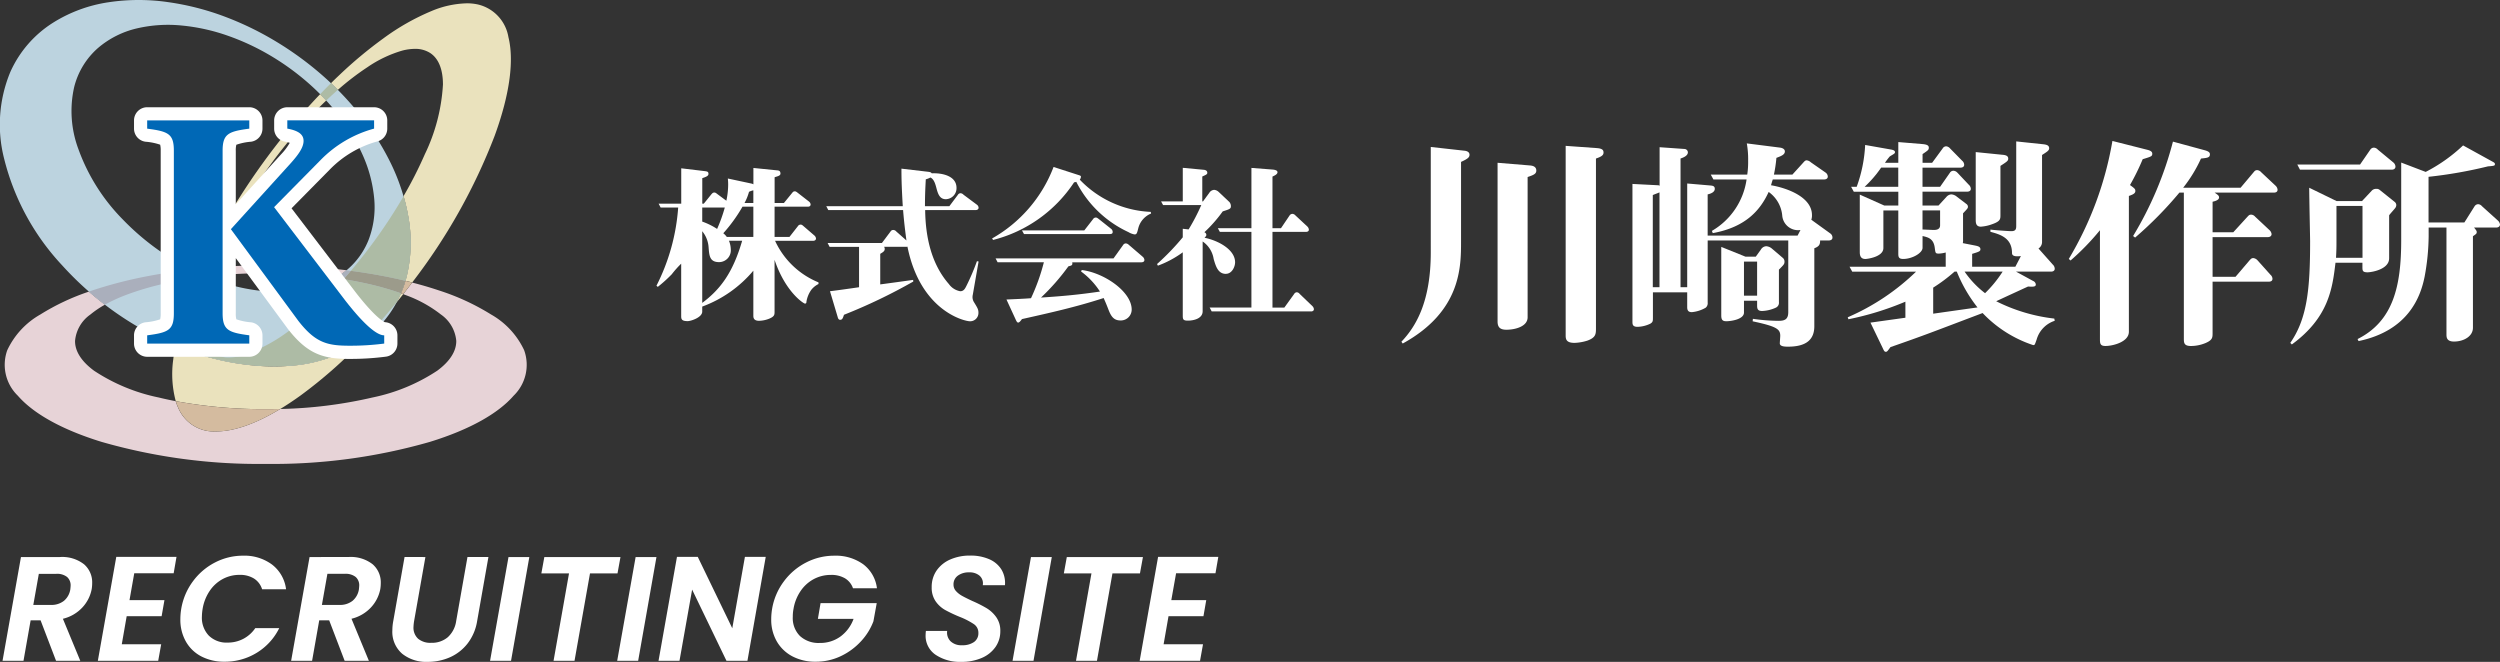
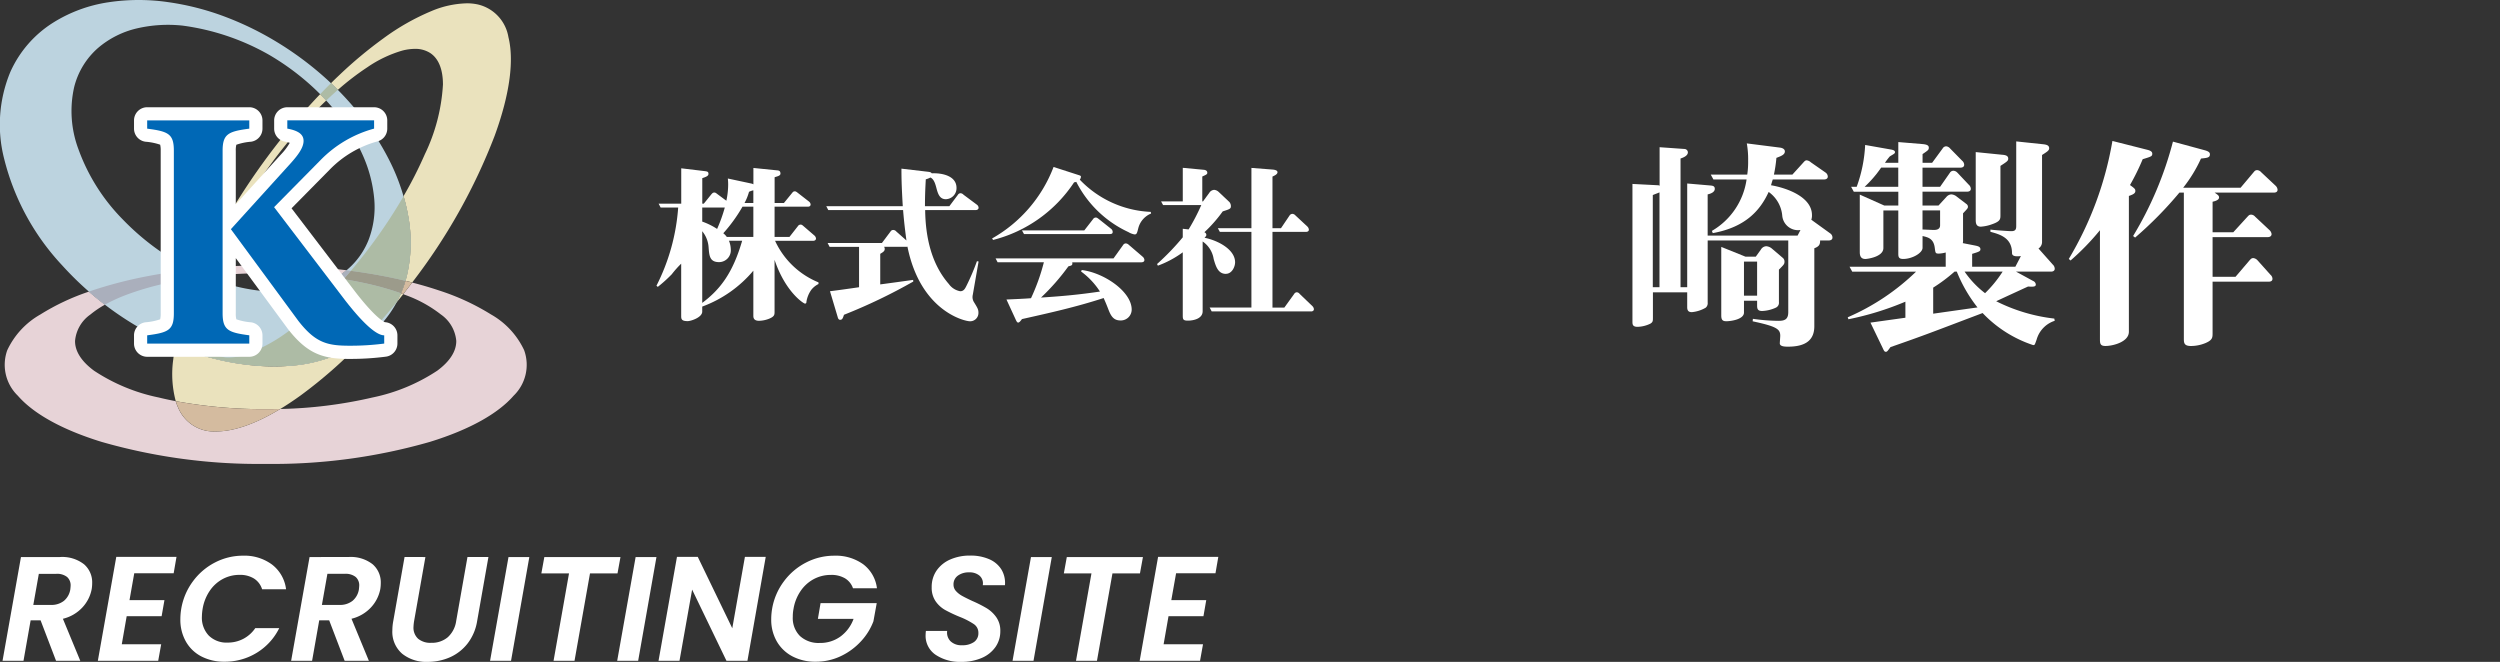
<svg xmlns="http://www.w3.org/2000/svg" width="302.655" height="80.126" viewBox="0 0 302.655 80.126">
  <rect x="0" y="0" width="302.655" height="80.126" fill="#333333" stroke="none" />
  <defs>
    <clipPath id="clip-path">
      <rect id="長方形_1993" data-name="長方形 1993" width="63.78" height="56.164" fill="none" />
    </clipPath>
  </defs>
  <g id="グループ_2771" data-name="グループ 2771" transform="translate(-210 -7528)">
    <path id="パス_42796" data-name="パス 42796" d="M7.254-12.564a4.287,4.287,0,0,1,2.916.873,2.892,2.892,0,0,1,.99,2.277,4.73,4.73,0,0,1-.054.7A4.463,4.463,0,0,1,10-6.489a4.723,4.723,0,0,1-2.385,1.4L9.72,0H6.786L4.914-4.9H3.708L2.844,0H.306L2.538-12.564Zm1.26,3.906q.036-.324.036-.432a1.336,1.336,0,0,0-.432-1.062A1.952,1.952,0,0,0,6.8-10.53H4.7L4.032-6.768H6.138a2.431,2.431,0,0,0,1.611-.5A2.271,2.271,0,0,0,8.514-8.658Zm7.74-1.944-.576,3.258h4.23L19.566-5.4h-4.23L14.742-2h4.77l-.36,2H11.844l2.232-12.582h7.29l-.342,1.98Zm5.688,4.3a7.72,7.72,0,0,1,1.413-3.321,7.674,7.674,0,0,1,2.682-2.286,7.317,7.317,0,0,1,3.393-.819,5.587,5.587,0,0,1,3.51,1.08,4.445,4.445,0,0,1,1.692,2.988h-2.9a2.363,2.363,0,0,0-.99-1.305,3.187,3.187,0,0,0-1.728-.441,4.275,4.275,0,0,0-2.043.5,4.425,4.425,0,0,0-1.584,1.44,5.463,5.463,0,0,0-.855,2.16,6.4,6.4,0,0,0-.09.954,3.132,3.132,0,0,0,.837,2.3,3.058,3.058,0,0,0,2.277.846,4.03,4.03,0,0,0,1.89-.45A4,4,0,0,0,30.906-3.96h2.9a7.215,7.215,0,0,1-2.745,3A7.363,7.363,0,0,1,27.18.108a5.925,5.925,0,0,1-2.8-.639A4.557,4.557,0,0,1,22.5-2.34a5.326,5.326,0,0,1-.666-2.682A7.764,7.764,0,0,1,21.942-6.3Zm20.25-6.264a4.287,4.287,0,0,1,2.916.873,2.892,2.892,0,0,1,.99,2.277,4.73,4.73,0,0,1-.054.7,4.463,4.463,0,0,1-1.107,2.223,4.723,4.723,0,0,1-2.385,1.4L44.658,0H41.724L39.852-4.9H38.646L37.782,0H35.244l2.232-12.564Zm1.26,3.906q.036-.324.036-.432a1.336,1.336,0,0,0-.432-1.062,1.952,1.952,0,0,0-1.314-.378H39.636L38.97-6.768h2.106a2.431,2.431,0,0,0,1.611-.5A2.271,2.271,0,0,0,43.452-8.658ZM51.5-12.564,50.13-4.806a5.867,5.867,0,0,0-.072.7,1.812,1.812,0,0,0,.558,1.431,2.309,2.309,0,0,0,1.584.495,2.964,2.964,0,0,0,2.007-.675,3.251,3.251,0,0,0,1.017-1.953l1.368-7.758H59.13L57.762-4.806a5.969,5.969,0,0,1-1.17,2.727A5.549,5.549,0,0,1,54.459-.423a6.622,6.622,0,0,1-2.691.549,4.64,4.64,0,0,1-3.087-.99A3.505,3.505,0,0,1,47.5-3.708a6.168,6.168,0,0,1,.108-1.1l1.368-7.758Zm12.582,0L61.866,0H59.328L61.56-12.564Zm11.034,0-.36,1.98h-3.33L69.552,0H67.014l1.872-10.584H65.538l.36-1.98Zm4.356,0L77.256,0H74.718L76.95-12.564ZM90.486,0H87.948L83.79-8.622,82.26,0H79.722l2.232-12.582h2.52l4.176,8.64,1.53-8.64H92.7Zm2.988-6.3A7.662,7.662,0,0,1,94.9-9.621a7.732,7.732,0,0,1,2.7-2.286,7.371,7.371,0,0,1,3.4-.819,5.667,5.667,0,0,1,3.5,1.035,4.29,4.29,0,0,1,1.665,2.907h-2.9a2.267,2.267,0,0,0-.972-1.206A3.215,3.215,0,0,0,100.6-10.4a4.364,4.364,0,0,0-2.07.5,4.477,4.477,0,0,0-1.6,1.44,5.387,5.387,0,0,0-.864,2.16,4.886,4.886,0,0,0-.09.99A3.053,3.053,0,0,0,96.849-3a3.329,3.329,0,0,0,2.4.837,4.144,4.144,0,0,0,2.493-.774,4.578,4.578,0,0,0,1.593-2.142h-4.32l.324-1.908h6.8l-.4,2.2a7.341,7.341,0,0,1-1.512,2.43A7.873,7.873,0,0,1,101.79-.567a7,7,0,0,1-3.042.675A5.9,5.9,0,0,1,95.931-.54a4.693,4.693,0,0,1-1.89-1.809,5.256,5.256,0,0,1-.675-2.691A7.661,7.661,0,0,1,93.474-6.3ZM116.37.126a5.272,5.272,0,0,1-3.1-.855,2.769,2.769,0,0,1-1.215-2.4,4.823,4.823,0,0,1,.036-.486h2.574a1.483,1.483,0,0,0,.405,1.242,1.869,1.869,0,0,0,1.395.486,2.414,2.414,0,0,0,1.449-.387,1.287,1.287,0,0,0,.531-1.107,1.245,1.245,0,0,0-.549-1.062,8.986,8.986,0,0,0-1.719-.882,17.313,17.313,0,0,1-1.755-.828,3.5,3.5,0,0,1-1.152-1.053,2.876,2.876,0,0,1-.477-1.7,3.464,3.464,0,0,1,.6-2.034,3.9,3.9,0,0,1,1.656-1.332,5.861,5.861,0,0,1,2.4-.468,5.6,5.6,0,0,1,2.313.441,3.213,3.213,0,0,1,1.476,1.251,3.136,3.136,0,0,1,.423,1.89H118.98l.018-.2a1.222,1.222,0,0,0-.441-.972,1.836,1.836,0,0,0-1.233-.378,2.2,2.2,0,0,0-1.368.4,1.283,1.283,0,0,0-.522,1.08,1.138,1.138,0,0,0,.3.783,2.814,2.814,0,0,0,.729.576q.432.243,1.242.621a15.534,15.534,0,0,1,1.746.882,3.914,3.914,0,0,1,1.17,1.1A2.816,2.816,0,0,1,121.1-3.6a3.305,3.305,0,0,1-.585,1.926,3.866,3.866,0,0,1-1.656,1.323A6.079,6.079,0,0,1,116.37.126Zm10.962-12.69L125.118,0H122.58l2.232-12.564Zm11.034,0-.36,1.98h-3.33L132.8,0h-2.538l1.872-10.584H128.79l.36-1.98ZM142.38-10.6,141.8-7.344h4.23L145.692-5.4h-4.23L140.868-2h4.77l-.36,2H137.97L140.2-12.582h7.29l-.342,1.98Z" transform="translate(210 7608)" fill="#fff" />
    <g id="グループ_2768" data-name="グループ 2768" transform="translate(210 7528)">
      <g id="グループ_2762" data-name="グループ 2762" clip-path="url(#clip-path)">
-         <path id="パス_42786" data-name="パス 42786" d="M40.756,33.568a13.6,13.6,0,0,1-7.422,1.777A24.037,24.037,0,0,1,23.8,32.958a30.186,30.186,0,0,1-8.934-6.389A23.4,23.4,0,0,1,9.49,18.048a13.155,13.155,0,0,1-.516-7.483,9.262,9.262,0,0,1,2.932-4.79,11.114,11.114,0,0,1,4.681-2.341A16.626,16.626,0,0,1,22.1,3.1a23.433,23.433,0,0,1,5.507,1.234A28.8,28.8,0,0,1,32.6,6.649a30.545,30.545,0,0,1,4.489,3.2,28.316,28.316,0,0,1,3.927,4.122A23.045,23.045,0,0,1,43.923,18.8a16.515,16.515,0,0,1,1.37,5.15,11.081,11.081,0,0,1-.712,5.194,9.21,9.21,0,0,1-3.825,4.419M20.363.26a24.642,24.642,0,0,0-7.218.012,17.456,17.456,0,0,0-6.76,2.5A13.6,13.6,0,0,0,1.239,8.739,16.615,16.615,0,0,0,.5,19.209a29.158,29.158,0,0,0,7.012,12.9,38.675,38.675,0,0,0,13.375,9.576,29.973,29.973,0,0,0,14.1,2.61,17.075,17.075,0,0,0,9.962-3.875,13.438,13.438,0,0,0,4.29-6.988,17.447,17.447,0,0,0,.183-7.225,24.578,24.578,0,0,0-2.2-6.622A31.776,31.776,0,0,0,43.4,13.665a37.128,37.128,0,0,0-4.826-4.934,39.34,39.34,0,0,0-5.39-3.844A37.624,37.624,0,0,0,27.177,2,32.188,32.188,0,0,0,20.363.26" transform="translate(0 0)" fill="#bcd3df" />
+         <path id="パス_42786" data-name="パス 42786" d="M40.756,33.568a13.6,13.6,0,0,1-7.422,1.777A24.037,24.037,0,0,1,23.8,32.958a30.186,30.186,0,0,1-8.934-6.389A23.4,23.4,0,0,1,9.49,18.048a13.155,13.155,0,0,1-.516-7.483,9.262,9.262,0,0,1,2.932-4.79,11.114,11.114,0,0,1,4.681-2.341A16.626,16.626,0,0,1,22.1,3.1A28.8,28.8,0,0,1,32.6,6.649a30.545,30.545,0,0,1,4.489,3.2,28.316,28.316,0,0,1,3.927,4.122A23.045,23.045,0,0,1,43.923,18.8a16.515,16.515,0,0,1,1.37,5.15,11.081,11.081,0,0,1-.712,5.194,9.21,9.21,0,0,1-3.825,4.419M20.363.26a24.642,24.642,0,0,0-7.218.012,17.456,17.456,0,0,0-6.76,2.5A13.6,13.6,0,0,0,1.239,8.739,16.615,16.615,0,0,0,.5,19.209a29.158,29.158,0,0,0,7.012,12.9,38.675,38.675,0,0,0,13.375,9.576,29.973,29.973,0,0,0,14.1,2.61,17.075,17.075,0,0,0,9.962-3.875,13.438,13.438,0,0,0,4.29-6.988,17.447,17.447,0,0,0,.183-7.225,24.578,24.578,0,0,0-2.2-6.622A31.776,31.776,0,0,0,43.4,13.665a37.128,37.128,0,0,0-4.826-4.934,39.34,39.34,0,0,0-5.39-3.844A37.624,37.624,0,0,0,27.177,2,32.188,32.188,0,0,0,20.363.26" transform="translate(0 0)" fill="#bcd3df" />
        <path id="パス_42787" data-name="パス 42787" d="M50.664,78.7l-.051.067q-.515.681-1.037,1.34l.3.115a15.355,15.355,0,0,1,4.263,2.345,4.364,4.364,0,0,1,1.862,3.193c.014,1.227-.746,2.464-2.305,3.615a22.308,22.308,0,0,1-7.83,3.241,54.216,54.216,0,0,1-11.177,1.392c-2.96,1.791-5.551,2.689-7.636,2.718h-.1a4.692,4.692,0,0,1-4.6-2.823,6.7,6.7,0,0,1-.321-.842q-1.06-.2-2.053-.444a22.305,22.305,0,0,1-7.828-3.241c-1.558-1.151-2.318-2.388-2.3-3.615a4.364,4.364,0,0,1,1.862-3.193,11.585,11.585,0,0,1,1.75-1.183q-.994-.76-1.939-1.583a27.636,27.636,0,0,0-5.874,2.766,9.689,9.689,0,0,0-4.008,4.328A5.212,5.212,0,0,0,2.921,92.4c1.835,2.112,5.221,4.075,10.141,5.591a68.8,68.8,0,0,0,19.865,2.667A68.829,68.829,0,0,0,52.8,97.993c4.92-1.516,8.307-3.48,10.143-5.591a5.211,5.211,0,0,0,1.276-5.508,9.683,9.683,0,0,0-4.008-4.328,28.263,28.263,0,0,0-6.277-2.9c-1.045-.352-2.139-.673-3.266-.962M25.086,77q-.6.058-1.19.126.333.166.67.323l.265.122q.125-.286.255-.572m7.843-.376c-2.182,0-4.311.085-6.355.245q-.2.537-.374,1.06.336-.036.674-.07c1.923-.187,3.956-.288,6.055-.288s4.133.1,6.056.288c.811.079,1.611.174,2.395.284l.141-.084a10.13,10.13,0,0,0,1.19-.845q-1.261-.157-2.546-.272c-2.311-.207-4.738-.319-7.236-.319" transform="translate(-0.764 -44.496)" fill="#e7d3d7" />
        <path id="パス_42788" data-name="パス 42788" d="M56.85,77.914a10.042,10.042,0,0,1-1.19.845l-.141.084q.491.069.973.146.439-.5.875-1.009l-.517-.066m-18.815-.089c-1.77.2-3.5.463-5.167.781a52.154,52.154,0,0,0-6.8,1.749l-.4.138q.944.823,1.939,1.583a19.547,19.547,0,0,1,2.513-1.162,34.439,34.439,0,0,1,5.219-1.5c1.086-.229,2.222-.425,3.393-.587q.118-.278.241-.557l-.265-.122q-.337-.157-.67-.323" transform="translate(-14.904 -45.191)" fill="#aaafbc" />
        <path id="パス_42789" data-name="パス 42789" d="M72.827,41.768a17.591,17.591,0,0,1-8.951,3.078q-.947.077-1.923.076A30.924,30.924,0,0,1,50.117,42.38c-.107.572-.192,1.132-.253,1.676a12.654,12.654,0,0,0,.3,5.06,58.386,58.386,0,0,0,10.887.971q.893,0,1.767-.023,1.177-.713,2.43-1.614a56.4,56.4,0,0,0,7.579-6.681m4.6-5.7q-.233.55-.517,1.081.4-.485.788-.982l-.27-.1M54.323,33.99l-.432.049c.122.05.245.1.367.148l.065-.2m13.32-22.034c-.8.831-1.577,1.687-2.337,2.558-1.429,1.637-2.829,3.381-4.155,5.178s-2.617,3.7-3.84,5.693c-1.268,2.064-2.388,4.1-3.348,6.069q-.392.805-.754,1.606.3-.03.608-.057.437-.039.879-.074c.348-.936.754-1.9,1.21-2.883a52.755,52.755,0,0,1,2.685-5c1.011-1.672,2.1-3.28,3.21-4.79s2.3-2.973,3.5-4.328c1-1.125,2.031-2.2,3.075-3.2q-.36-.391-.734-.767m17.7-11a11.624,11.624,0,0,0-4.207.928A28.058,28.058,0,0,0,75.3,5.2a51.617,51.617,0,0,0-5.356,4.466q-.5.469-.985.954.421.4.832.811A32.271,32.271,0,0,1,73.365,8.69,14.76,14.76,0,0,1,77.58,6.681a6.186,6.186,0,0,1,1.532-.212,3.305,3.305,0,0,1,1.875.515c.961.644,1.522,1.9,1.525,3.8a22.288,22.288,0,0,1-2.2,8.458A49.919,49.919,0,0,1,77.74,24.3a22.247,22.247,0,0,1,.572,2.454,17.439,17.439,0,0,1-.183,7.225q-.072.287-.156.57.41.1.815.2a70.369,70.369,0,0,0,9.99-17.774c1.912-5.25,2.329-9.247,1.658-11.934a4.871,4.871,0,0,0-3.758-3.961A6.334,6.334,0,0,0,85.347.953" transform="translate(-28.887 -0.553)" fill="#eae2bd" />
        <path id="パス_42790" data-name="パス 42790" d="M54.4,47.429q-.594.069-1.177.15c-.5,1.182-.952,2.349-1.338,3.486a34.562,34.562,0,0,0-1.259,4.7,30.924,30.924,0,0,0,11.836,2.542q.974,0,1.923-.076a17.6,17.6,0,0,0,8.951-3.077c1.375-1.431,2.742-2.977,4.085-4.624q.284-.531.517-1.081A35.773,35.773,0,0,0,73.3,48.167c-.747-.157-1.519-.3-2.309-.426a48.926,48.926,0,0,1-5.214,5.107,20.224,20.224,0,0,1-6.927,4.11,6.341,6.341,0,0,1-1.7.26,3.083,3.083,0,0,1-2.274-.856,4.811,4.811,0,0,1-1.1-3.492,16.9,16.9,0,0,1,.774-4.557q.107-.364.228-.735c-.122-.048-.245-.1-.367-.148m23.849-9.736a62.015,62.015,0,0,1-4.083,6.15q-1.132,1.506-2.305,2.889c1.332.175,2.638.384,3.9.626.919.176,1.827.37,2.718.585q.084-.284.156-.57a17.439,17.439,0,0,0,.183-7.225,22.269,22.269,0,0,0-.572-2.454M69.468,24.011q-.662.655-1.313,1.335.374.376.734.767.38-.363.761-.711.323-.295.65-.581-.411-.413-.832-.811" transform="translate(-29.398 -13.943)" fill="#adbba5" />
        <path id="パス_42791" data-name="パス 42791" d="M50.738,93.4a6.762,6.762,0,0,0,.322.842,4.692,4.692,0,0,0,4.595,2.823h.1c2.085-.029,4.675-.926,7.636-2.718q-.874.023-1.767.023A58.39,58.39,0,0,1,50.738,93.4M78.547,78.835A14.016,14.016,0,0,1,78,80.346l.27.1q.521-.66,1.037-1.34l.051-.067q-.405-.1-.815-.2M55.272,77.213q-.442.035-.879.074l-.608.057q-.129.286-.255.572.468.213.936.406l.432-.049q.174-.523.374-1.06" transform="translate(-29.462 -44.836)" fill="#d4bb9f" />
        <path id="パス_42792" data-name="パス 42792" d="M57.062,78.485q-.122.279-.241.556Q57.4,78.96,58,78.891q-.469-.193-.937-.406m18.4-.291q-.436.514-.875,1.009c.79.126,1.562.268,2.309.426a35.726,35.726,0,0,1,4.644,1.286A14.021,14.021,0,0,0,82.08,79.4c-.891-.214-1.8-.409-2.718-.584-1.265-.242-2.571-.451-3.9-.626" transform="translate(-32.994 -45.405)" fill="#9c9b8b" />
        <path id="パス_42793" data-name="パス 42793" d="M64.785,61.425c-3.144,0-5.062-.542-7.458-3.622l-.026-.034-6.29-8.549V55.9a2.625,2.625,0,0,0,.067.725,7,7,0,0,0,1.778.367,1.594,1.594,0,0,1,1.385,1.58v1a1.6,1.6,0,0,1-1.595,1.594H40.285A1.6,1.6,0,0,1,38.69,59.57v-1a1.594,1.594,0,0,1,1.388-1.581,7.249,7.249,0,0,0,1.778-.36,2.787,2.787,0,0,0,.064-.731V36.221a2.788,2.788,0,0,0-.064-.732,7.227,7.227,0,0,0-1.778-.36,1.6,1.6,0,0,1-1.388-1.581v-1a1.6,1.6,0,0,1,1.595-1.594H52.646a1.6,1.6,0,0,1,1.595,1.594v1a1.6,1.6,0,0,1-1.385,1.581,6.968,6.968,0,0,0-1.778.367,2.618,2.618,0,0,0-.067.725V42.7l5.466-6.026a7.087,7.087,0,0,0,1.068-1.411,4.129,4.129,0,0,0-.584-.145,1.6,1.6,0,0,1-1.305-1.568v-1a1.6,1.6,0,0,1,1.595-1.594H67.755a1.594,1.594,0,0,1,1.594,1.594v1a1.6,1.6,0,0,1-1.263,1.56,12.808,12.808,0,0,0-5.663,3.354l-4.662,4.724L65.5,53.333c2.386,3.08,3.4,3.576,3.568,3.643a1.6,1.6,0,0,1,1.51,1.592v1a1.6,1.6,0,0,1-1.356,1.577,33.21,33.21,0,0,1-4.434.278m-24.5-2.857h0Zm19.572-2.707c1.7,2.18,2.652,2.375,4.928,2.375.225,0,.475,0,.741-.008a29.63,29.63,0,0,1-2.559-2.952L54.385,44.018a1.555,1.555,0,0,1-.112-.169l-1.8,1.98ZM44.739,57.976h3.455a5.07,5.07,0,0,1-.372-2.08V36.221a5.071,5.071,0,0,1,.372-2.081H44.739a5.088,5.088,0,0,1,.37,2.081V55.9a5.086,5.086,0,0,1-.37,2.08m24.241-1h0Zm-8.3-22.833a2.881,2.881,0,0,1,.135.892,3.3,3.3,0,0,1-.059.619,17.165,17.165,0,0,1,1.93-1.511Z" transform="translate(-22.466 -17.972)" fill="#fff" />
        <path id="パス_42794" data-name="パス 42794" d="M54.855,60.776v1H42.493v-1c2.561-.334,3.229-.631,3.229-2.673V38.428c0-2.042-.668-2.339-3.229-2.673v-1H54.855v1c-2.525.335-3.23.631-3.23,2.673V58.1c0,2.042.7,2.339,3.23,2.673m16.334,0v1a31.474,31.474,0,0,1-4.195.26c-2.672,0-4.12-.335-6.2-3.007l-8.167-11.1,7.239-7.981c.965-1.076,1.559-1.93,1.559-2.71,0-.742-.557-1.225-1.968-1.485v-1H69.964v1A14.284,14.284,0,0,0,63.5,39.542l-5.643,5.716,8.575,11.248c2.042,2.635,3.75,4.269,4.752,4.269" transform="translate(-24.675 -20.18)" fill="#0068b6" />
      </g>
    </g>
    <g id="グループ_2769" data-name="グループ 2769" transform="translate(210 7528)">
      <g id="グループ_1227" data-name="グループ 1227" transform="translate(0 0)">
        <g id="グループ_2770" data-name="グループ 2770">
          <path id="パス_42424" data-name="パス 42424" d="M63.225,26.168a3.458,3.458,0,0,0-.566,1.395c0,.121-.02.245-.18.245s-2.366-1.395-3.681-5.3v6.308c0,.345-.021.546-.627.809a3.48,3.48,0,0,1-1.254.264c-.688,0-.688-.427-.688-.648V23.823a14.731,14.731,0,0,1-6.188,4.347v.607c0,.707-1.373,1.152-1.759,1.152-.788,0-.788-.282-.788-.668V22.974a11.969,11.969,0,0,0-1.132,1.273,16.878,16.878,0,0,1-1.7,1.536l-.161-.141a24.7,24.7,0,0,0,2.629-9.463H45.007l-.243-.466H47.5V11.429l2.87.343c.264.041.425.059.425.323,0,.2-.121.325-.748.527v3.091h.182l.93-1.15c.1-.1.163-.2.345-.2.12,0,.182.041.363.182l1.093.809a9.155,9.155,0,0,0,.221-1.961,6.717,6.717,0,0,0-.039-.729l2.931.627a1.242,1.242,0,0,1,.163.082V11.386l2.831.286c.221.018.445.039.445.4,0,.3-.505.345-.707.445v3.113H59.93l.989-1.213c.1-.121.163-.2.325-.2.08,0,.141,0,.364.182l1.354,1.052a.506.506,0,0,1,.2.343c0,.221-.161.282-.343.282H58.8v3.661h1.8l1.013-1.293a.4.4,0,0,1,.323-.2c.161,0,.221.059.363.182l1.314,1.132a.543.543,0,0,1,.2.364c0,.18-.141.282-.345.282H58.859a9.9,9.9,0,0,0,5.258,5.034v.2a2.511,2.511,0,0,0-.891.727M50.042,16.179v1.7a8.283,8.283,0,0,1,1.8.889,18.116,18.116,0,0,0,.93-2.588ZM53.278,20.2a3,3,0,0,1,.221,1.032,1.431,1.431,0,0,1-1.414,1.555c-1.152,0-1.193-.788-1.273-1.8a3.412,3.412,0,0,0-.77-1.941v8.676c2.184-1.638,3.7-3.62,4.833-7.522Zm2.952-4.125H54.915a18.624,18.624,0,0,1-2.325,3.216,2.137,2.137,0,0,1,.425.445H56.23Zm0-1.981a2.135,2.135,0,0,0-.525.182,6.214,6.214,0,0,1-.546,1.354H56.23Z" transform="translate(34.972 8.947)" fill="#fff" />
          <path id="パス_42425" data-name="パス 42425" d="M73.747,26.719a1.163,1.163,0,0,0,.141.868c.425.688.546.889.546,1.275a1.009,1.009,0,0,1-1.011,1.05c-.709,0-6.025-1.273-7.583-9.036a.4.4,0,0,1-.141.02H63.01a.441.441,0,0,1,.08.243c0,.282-.182.384-.545.607v3.7c.627-.08,3.416-.464,3.982-.546l.02.2a66.415,66.415,0,0,1-8.39,4.024c-.143.425-.2.607-.466.607-.2,0-.263-.2-.3-.345l-.93-3.113c.546-.061,3.013-.405,3.52-.486V20.9H56.418l-.243-.464h6.572l1.05-1.4a.374.374,0,0,1,.323-.18.491.491,0,0,1,.364.18l1.234,1.093c-.263-1.941-.364-3.156-.405-3.681H56.256l-.243-.466h9.261c-.161-2.668-.161-3.759-.161-4.549l3.275.384c.282.041.3.08.4.182,1.234-.059,2.991.3,2.991,1.759a1.332,1.332,0,0,1-1.293,1.375c-.789,0-.972-.729-1.152-1.395-.2-.789-.405-1.072-.709-1.234a2.833,2.833,0,0,1-.566.223c-.039.809-.1,1.757-.1,3.254h2.952l1.03-1.373a.387.387,0,0,1,.323-.2.532.532,0,0,1,.364.182L74.252,15.8a.486.486,0,0,1,.2.364c0,.2-.182.282-.343.282H67.984c.041,3.315.768,6.551,2.872,8.958a2.147,2.147,0,0,0,1.375.87c.425,0,.586-.325.746-.646a26.986,26.986,0,0,0,1.275-2.993l.2.039Z" transform="translate(44.018 8.984)" fill="#fff" />
          <path id="パス_42426" data-name="パス 42426" d="M84.946,18.758c-.141.568-.182.729-.445.729a2.183,2.183,0,0,1-.748-.284,13.381,13.381,0,0,1-6.309-6.084,1.069,1.069,0,0,1-.263.059,16.675,16.675,0,0,1-9.806,6.977l-.121-.182a16.818,16.818,0,0,0,7.442-8.654l3.134,1.013c.182.059.182.141.182.18a.672.672,0,0,1-.143.345,12.6,12.6,0,0,0,8.594,3.9l.039.2a2.612,2.612,0,0,0-1.555,1.8m.4,4.106h-8.39c.059.364-.061.384-.466.486a26.706,26.706,0,0,1-3.315,3.781c2.809-.182,4.65-.363,7.136-.727a9.1,9.1,0,0,0-2.284-2.427l.08-.182c2.731.343,6.045,2.627,6.045,4.791A1.316,1.316,0,0,1,82.781,29.9c-.868,0-1.172-.607-1.475-1.4-.263-.688-.425-1.032-.546-1.314-3.356,1.091-6.451,1.779-9.888,2.548-.18.241-.323.423-.464.423-.121,0-.2-.141-.343-.464l-1.072-2.327c.889-.039,2.325-.1,2.972-.159a24.518,24.518,0,0,0,1.557-4.349h-5.6l-.243-.466H81.952l1.173-1.638a.383.383,0,0,1,.323-.18.577.577,0,0,1,.364.18l1.7,1.457a.587.587,0,0,1,.182.364c0,.2-.163.282-.345.282m-4.024-3.416H71.116L70.871,19h7.543l1.072-1.377a.376.376,0,0,1,.323-.18c.141,0,.2.061.364.18l1.5,1.193a.483.483,0,0,1,.18.366c0,.263-.2.263-.525.263" transform="translate(52.851 8.894)" fill="#fff" />
          <path id="パス_42427" data-name="パス 42427" d="M86.766,24.215c-.97,0-1.234-.972-1.477-1.8a3.158,3.158,0,0,0-1.334-2.122v8.451c0,.87-1.052,1.132-1.8,1.132-.607,0-.607-.2-.607-.688V21.605a12.2,12.2,0,0,1-3.013,1.618l-.1-.2a29.833,29.833,0,0,0,3.113-3.234V18.755l.707.08a24.976,24.976,0,0,0,1.538-2.952H79.164l-.243-.445H81.55V11.376l2.568.241c.2.021.4.123.4.345,0,.18-.059.223-.607.466v3.011H84l.829-1.132a.755.755,0,0,1,.527-.263.921.921,0,0,1,.484.2l1.355,1.275a.788.788,0,0,1,.18.484c0,.323-.1.366-.989.648a16.95,16.95,0,0,1-2.223,2.527.355.355,0,0,1,.241.3c0,.12-.039.18-.221.364,1.677.343,3.7,1.436,3.7,2.972,0,.546-.384,1.395-1.113,1.395m10.312,4.549H85.048l-.243-.464h5.054v-9.16H86.038l-.241-.445h4.063v-7.3l2.589.2c.161.02.566.061.566.323s-.405.425-.607.525v6.249h1.03l1.052-1.557a.437.437,0,0,1,.323-.18.531.531,0,0,1,.364.18l1.455,1.355a.592.592,0,0,1,.182.384c0,.18-.161.263-.343.263H92.408V28.3h1.434l1.195-1.657a.387.387,0,0,1,.323-.2.469.469,0,0,1,.343.2l1.538,1.475a.593.593,0,0,1,.182.364c0,.2-.163.282-.345.282" transform="translate(61.64 8.94)" fill="#fff" />
-           <path id="パス_42428" data-name="パス 42428" d="M102.221,11.829v9.647c0,3.073,0,8.461-7.061,12.342L95,33.6c1.777-1.859,3.556-4.879,3.556-10.808V10.022l4.124.459c.216.025.566.134.566.484,0,.3-.188.486-1.023.864m8.058,1.832V30.64c0,1.132-1.536,1.507-2.561,1.507-.673,0-1.077-.214-1.077-.995V11.936l3.907.323c.35.025.782.134.782.618,0,.405-.325.539-1.052.784m8.274-2.238V31.933c0,.729,0,1.159-1.052,1.538a5.8,5.8,0,0,1-1.536.268c-.97,0-1.079-.4-1.079-.889V9.888l3.774.27c.673.054.809.243.809.539,0,.35-.3.511-.916.727" transform="translate(74.656 7.77)" fill="#fff" />
          <path id="パス_42429" data-name="パス 42429" d="M134.433,21.473h-1.052c0,.43-.054.7-.7.943v9.431c0,1.538-.863,2.481-3.179,2.481-.325,0-1,0-1-.4,0-.136.054-.782.054-.916,0-.809-.43-1.132-3.341-1.754l.027-.3a23.486,23.486,0,0,0,3.1.243c.727,0,1.184-.161,1.184-1.05V21.473h-9.756v7.518a.706.706,0,0,1-.241.62,4.058,4.058,0,0,1-1.672.539c-.323,0-.566-.107-.566-.593V27.75h-4.15v3.073c0,.377,0,.539-.323.727a3.784,3.784,0,0,1-1.536.377c-.62,0-.62-.321-.62-.645V14.628l3.125.161c.054,0,.082.027.163.054V10.181l3.018.214a.423.423,0,0,1,.405.4c0,.405-.486.621-.889.755V27.132h.807V14.574l2.8.241c.27.027.539.055.539.405,0,.4-.484.593-.863.673V20.88h10.888l.35-.675a1.926,1.926,0,0,1-2.209-1.752,3.941,3.941,0,0,0-1.643-2.856c-1,2.182-2.75,4.257-6.767,4.986l-.107-.271a8.6,8.6,0,0,0,4.2-6.226h-4.015l-.323-.591h4.42a10.444,10.444,0,0,0,.107-1.7,10.985,10.985,0,0,0-.161-2.075l4.041.513c.189.027.566.134.566.457,0,.4-.459.566-1.025.782a15.878,15.878,0,0,1-.3,2.022h2.238l1.322-1.455c.161-.189.268-.27.4-.27a.892.892,0,0,1,.513.243l1.779,1.238a.616.616,0,0,1,.27.488c0,.268-.243.348-.459.348h-6.2c-.163.488-.163.541-.214.7,2.02.35,4.958,1.455,4.958,3.611a1.591,1.591,0,0,1-.08.568,1.582,1.582,0,0,1,.189.134l2.129,1.536a.611.611,0,0,1,.243.486c0,.268-.243.35-.459.35m-20.482-5.822c-.243.109-.35.134-.809.323V27.132h.809ZM128.395,25v3.936a.648.648,0,0,1-.377.673,4.428,4.428,0,0,1-1.643.4c-.513,0-.62-.214-.62-.646v-.593h-1.591V30.2c0,.836-1.616,1.05-2.129,1.05-.43,0-.62-.134-.62-.7v-8.3l2.938,1.186h1.239l.62-.863a.8.8,0,0,1,.648-.405,1.2,1.2,0,0,1,.7.3l1.266,1.08a.589.589,0,0,1,.243.484c0,.3-.082.377-.675.97m-2.64-.97h-1.591v4.124h1.591Z" transform="translate(86.965 7.64)" fill="#fff" />
          <path id="パス_42430" data-name="パス 42430" d="M148.136,33.545c-.243.7-.243.7-.432.7a14.839,14.839,0,0,1-6.118-3.881c-6.333,2.4-6.9,2.641-11.154,4.124-.379.511-.405.566-.566.566s-.218-.109-.377-.457l-1.482-3.073c1.913-.27,2.316-.325,4.231-.593V28.989a35.906,35.906,0,0,1-6.9,2.129l-.08-.241a27.6,27.6,0,0,0,8.274-5.525H125.8l-.323-.593h11.642V23.034a3.864,3.864,0,0,1-.809.134c-.432,0-.432-.054-.513-.673-.134-1.13-.782-1.293-1.482-1.454v1.429c0,.618-1.239,1.347-2.343,1.347-.566,0-.593-.27-.593-.673v-5.2h-1.806v4.554c0,1.079-1.968,1.322-2.182,1.322-.646,0-.675-.539-.675-.863V16.026l2.965,1.323h1.7V15.676h-5.39l-.325-.593h.675a17.083,17.083,0,0,0,1.025-5.066l3.206.566c.243.055.405.136.405.3s-.082.189-.62.513a6.951,6.951,0,0,0-.593.782h1.616V9.666l2.936.243c.62.054.755.216.755.432,0,.268-.082.321-.755.78v1.052h1.159l1.266-1.725a.518.518,0,0,1,.432-.27.727.727,0,0,1,.484.27l1.455,1.48a.663.663,0,0,1,.243.488c0,.268-.243.348-.455.348H134.31v2.318h2.129l1.186-1.7a.5.5,0,0,1,.432-.243.7.7,0,0,1,.484.243l1.375,1.454a.7.7,0,0,1,.245.488c0,.268-.245.348-.461.348h-5.39v1.673h1.941l.943-1.027a.877.877,0,0,1,.593-.321,1.175,1.175,0,0,1,.7.3l1.132.861a.422.422,0,0,1,.191.325c0,.188-.054.241-.593.807v3.181a1.56,1.56,0,0,1-.027.43l1.536.3c.216.055.593.109.593.432,0,.241-.109.3-1,.566v1.563h5.229l.673-1.295c-.7.082-1.077,0-1.077-.377,0-1.859-1.509-2.263-2.613-2.559v-.271c.323.055,2.182.191,2.532.191.593,0,.593-.325.593-.729V9.586l3.315.35c.43.054.673.163.673.486,0,.27-.27.43-.863.809V21.794a.926.926,0,0,1-.43.755l1.723,1.941a.708.708,0,0,1,.243.511c0,.27-.243.35-.455.35h-4.232l2.073,1.132a.505.505,0,0,1,.323.43c0,.3-.377.27-.943.243-.593.27-3.286,1.509-3.852,1.779a20.9,20.9,0,0,0,7.033,2.1l.054.268a3.346,3.346,0,0,0-2.182,2.238m-16.762-20.78H129.3a13.73,13.73,0,0,1-1.995,2.318h4.07Zm5.065,5.175H134.31v2.316c.08,0,1.293.055,1.322.055.241,0,.807,0,.807-.566Zm2.022,7.411h-.27a19.693,19.693,0,0,1-2.588,1.941v3.154c.782-.109,4.531-.648,5.366-.755a17.434,17.434,0,0,1-2.509-4.34m.943,0a11.442,11.442,0,0,0,2.479,2.614,14.855,14.855,0,0,0,2.131-2.614Zm4.341-12.8v5.956c0,.484,0,.755-1,1.105a4.834,4.834,0,0,1-1.372.3c-.62,0-.62-.513-.62-.889v-8.14l3.206.323c.377.029.729.109.729.459,0,.268-.109.35-.943.889" transform="translate(98.433 7.533)" fill="#fff" />
          <path id="パス_42431" data-name="パス 42431" d="M149.189,11.765a27.7,27.7,0,0,1-1.538,3.127c.593.432.648.486.648.729,0,.3-.323.43-.782.593V32.653c0,1.239-1.941,1.723-2.831,1.723-.673,0-.673-.321-.673-.914v-13.1a29.874,29.874,0,0,1-3.557,3.665l-.214-.189a41.3,41.3,0,0,0,5.281-14.283l4.259,1.079c.43.107.566.27.566.457,0,.323-.109.352-1.159.673m15.873,4.043h-7.168c.432.3.539.379.539.593,0,.325-.539.459-.782.513v3.693h2.507l1.725-1.888c.161-.163.214-.243.457-.243a.688.688,0,0,1,.457.243l1.725,1.616a.789.789,0,0,1,.27.488c0,.268-.214.377-.484.377h-6.658V26h2.777l1.725-2.022c.134-.136.214-.243.43-.243a.822.822,0,0,1,.484.243l1.591,1.777a.667.667,0,0,1,.243.488c0,.268-.216.348-.459.348h-6.792v6.225c0,.539,0,.864-.943,1.241a4.648,4.648,0,0,1-1.672.321c-.863,0-.863-.4-.863-.941V15.808h-.538a45.9,45.9,0,0,1-5.363,5.445l-.243-.189a42.79,42.79,0,0,0,4.824-11.428l3.774,1.025c.646.161.7.35.7.511,0,.405-.3.432-1.079.513a16.954,16.954,0,0,1-2.156,3.531h6.952l1.564-1.859c.136-.163.216-.27.457-.27a.7.7,0,0,1,.459.243l1.752,1.643a.743.743,0,0,1,.243.486c0,.27-.216.35-.459.35" transform="translate(110.21 7.509)" fill="#fff" />
-           <path id="パス_42432" data-name="パス 42432" d="M167.923,17.484c-.107.136-.62.7-.7.836v5.2c0,1.375-2.182,1.7-2.614,1.7-.62,0-.62-.214-.62-.673v-.484h-3.261c-.377,3.152-.836,6.629-5.283,9.89l-.188-.189c2.047-2.965,2.4-6.493,2.4-12.315,0-.323-.109-5.445-.109-6.468l3.316,1.616h3.072l1.213-1.293a.728.728,0,0,1,.539-.188.565.565,0,0,1,.4.134L167.9,16.7a.507.507,0,0,1,.189.379.636.636,0,0,1-.163.4m-.4-4.688h-11.1l-.323-.621h7.6l1.239-1.8a.533.533,0,0,1,.432-.243.694.694,0,0,1,.484.243l1.888,1.563a.7.7,0,0,1,.243.484c0,.271-.216.379-.459.379m-3.531,4.391h-3.152v4.179c0,.727,0,1.132-.055,2.1h3.207Zm16.2,2.614h-2.695c.241.3.323.405.323.539,0,.216-.082.243-.459.513V31.929c0,1.052-1.132,1.672-2.291,1.672-.914,0-.914-.539-.914-.889V19.8h-2.157V20.88a27.884,27.884,0,0,1-.484,4.85c-.486,2.452-1.968,6.549-8,7.815L163.4,33.3c4.366-2.182,5.283-6.5,5.283-11.967v-9.4l2.965,1.132a19.576,19.576,0,0,0,4.527-3.207l3.666,2.02c.134.082.188.136.188.243,0,.189-.08.216-.836.271a54.076,54.076,0,0,1-7.2,1.266v5.524h4.34l1.239-1.966a.533.533,0,0,1,.43-.243.653.653,0,0,1,.459.243l1.913,1.725a.808.808,0,0,1,.27.484c0,.27-.241.377-.457.377" transform="translate(122.011 7.747)" fill="#fff" />
        </g>
      </g>
    </g>
  </g>
</svg>